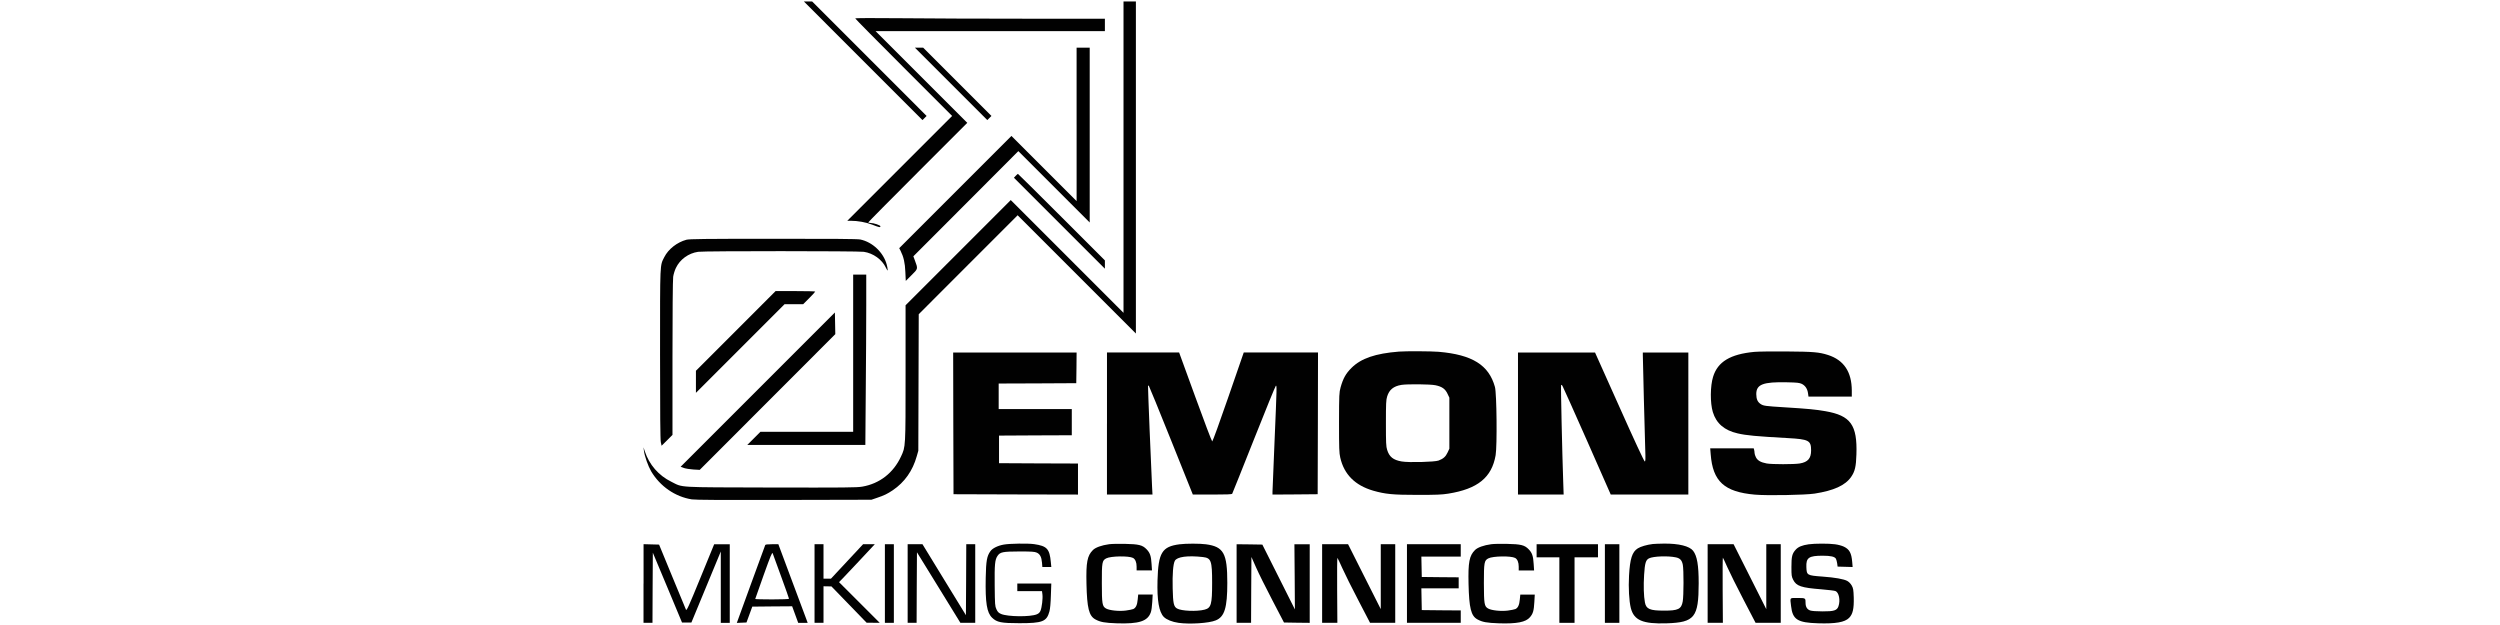
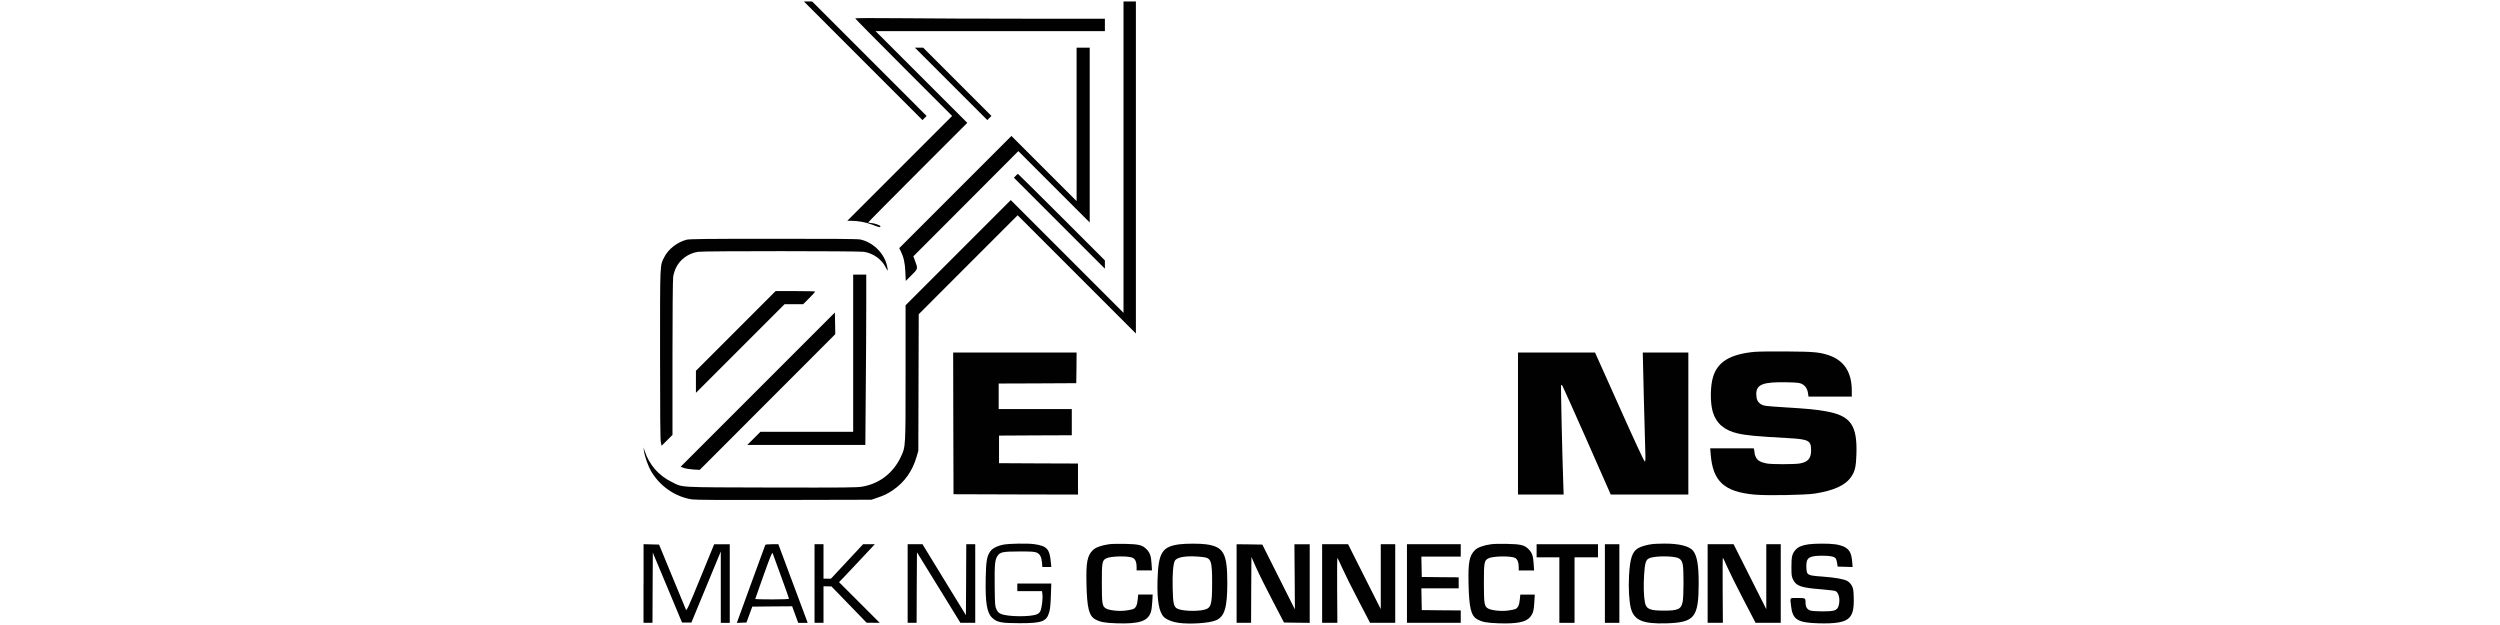
<svg xmlns="http://www.w3.org/2000/svg" version="1.1" x="0px" y="0px" viewBox="0 0 180 45" style="enable-background:new 0 0 180 45;" xml:space="preserve">
  <style type="text/css">
	.st0{fill-rule:evenodd;clip-rule:evenodd;fill:#010101;}
</style>
  <g id="New_Layer">
    <g>
      <polygon class="st0" points="62.148,4.376 66.418,8.646 66.567,8.497 66.716,8.348 62.595,4.227 58.473,0.105 58.176,0.105     57.878,0.105   " />
      <path class="st0" d="M80.893,11.312v11.212l-4.062-4.062l-4.057-4.057l-3.789,3.789l-3.784,3.784v4.881    c0,5.412,0.005,5.288-0.328,6.008c-0.541,1.177-1.539,1.956-2.786,2.17c-0.392,0.07-1.222,0.074-6.574,0.065    c-6.892-0.02-6.311,0.015-7.17-0.412c-0.924-0.452-1.599-1.231-1.922-2.21l-0.089-0.273l0.03,0.248    c0.045,0.382,0.303,1.107,0.521,1.48c0.641,1.082,1.728,1.832,2.93,2.021c0.268,0.04,2.095,0.05,6.649,0.04l6.281-0.015    l0.422-0.144c0.502-0.169,0.715-0.273,1.117-0.541c0.849-0.576,1.43-1.4,1.723-2.443l0.114-0.397l0.015-4.916l0.015-4.916    l3.56-3.565l3.56-3.56l4.255,4.255l4.26,4.26V12.057V0.105H81.34h-0.447V11.312z" />
      <path class="st0" d="M61.577,1.327c0,0.025,1.569,1.614,3.486,3.53l3.491,3.491l-3.774,3.774l-3.774,3.774h0.248    c0.506,0,1.087,0.104,1.539,0.278c0.526,0.204,0.596,0.218,0.596,0.119c0-0.079-0.477-0.238-0.73-0.243    c-0.079-0.005-0.139-0.02-0.139-0.04c0-0.025,1.604-1.644,3.56-3.6l3.565-3.565l-3.302-3.302l-3.302-3.302h8.258h8.253V1.794    V1.347h-5.7c-3.138,0-7.18-0.015-8.988-0.035C62.893,1.292,61.577,1.297,61.577,1.327z" />
      <polygon class="st0" points="68.479,6.039 71.086,8.646 71.235,8.497 71.384,8.348 68.926,5.89 66.468,3.432 66.17,3.432     65.872,3.432   " />
      <path class="st0" d="M77.516,8.954v5.527l-2.349-2.349l-2.344-2.344l-4.042,4.042l-4.037,4.037l0.099,0.194    c0.218,0.432,0.318,0.869,0.343,1.524l0.03,0.641l0.417-0.417c0.472-0.467,0.467-0.447,0.243-1.048l-0.114-0.308l3.779-3.784    l3.779-3.789l2.567,2.567l2.572,2.572V9.724V3.432h-0.472h-0.472V8.954z" />
      <path class="st0" d="M73.132,12.658l-0.129,0.139l3.272,3.272l3.277,3.277v-0.298v-0.298l-3.118-3.118    c-1.713-1.713-3.128-3.113-3.143-3.113C73.276,12.519,73.206,12.584,73.132,12.658z" />
      <path class="st0" d="M49.426,17.261c-0.68,0.184-1.306,0.675-1.599,1.256c-0.318,0.631-0.303,0.278-0.303,6.972    c0,4.27,0.015,6.167,0.055,6.351l0.055,0.253l0.392-0.387l0.392-0.392v-5.537c0-3.064,0.02-5.676,0.05-5.849    c0.025-0.174,0.109-0.457,0.194-0.631c0.288-0.616,0.909-1.068,1.604-1.167c0.437-0.065,11.49-0.06,11.927,0    c0.68,0.099,1.321,0.561,1.594,1.152c0.094,0.204,0.124,0.233,0.124,0.139c0-0.07-0.03-0.238-0.07-0.377    c-0.233-0.869-1.023-1.619-1.907-1.802c-0.184-0.04-2.061-0.055-6.257-0.05C50.688,17.192,49.64,17.207,49.426,17.261z" />
      <path class="st0" d="M61.428,25.429v5.661h-3.342h-3.337l-0.472,0.472l-0.472,0.472h4.25h4.25l0.03-3.883    c0.02-2.135,0.035-4.891,0.035-6.132v-2.249H61.9h-0.472V25.429z" />
      <path class="st0" d="M52.972,23.83l-2.865,2.865v0.794v0.794l3.193-3.193l3.188-3.188h0.67h0.67l0.437-0.437    c0.238-0.238,0.432-0.452,0.432-0.472c0-0.02-0.641-0.035-1.43-0.035h-1.425L52.972,23.83z" />
      <path class="st0" d="M54.556,28.056l-5.551,5.551l0.238,0.089c0.134,0.045,0.447,0.094,0.69,0.109l0.447,0.025l4.881-4.886    l4.881-4.886l-0.015-0.78l-0.015-0.78L54.556,28.056z" />
-       <path class="st0" d="M100.73,25.315c-1.703,0.134-2.731,0.487-3.421,1.172c-0.407,0.402-0.606,0.76-0.785,1.4    c-0.104,0.382-0.109,0.487-0.114,2.532c0,1.902,0.01,2.18,0.089,2.532c0.278,1.212,1.068,1.996,2.373,2.378    c0.869,0.248,1.415,0.303,3.198,0.303c1.331,0,1.743-0.015,2.2-0.089c2.12-0.338,3.138-1.157,3.416-2.771    c0.114-0.68,0.079-4.439-0.05-4.911c-0.437-1.579-1.629-2.324-4.052-2.532C103.063,25.285,101.211,25.275,100.73,25.315z     M103.356,27.738c0.472,0.099,0.7,0.263,0.864,0.611l0.134,0.283v1.837v1.837l-0.129,0.278c-0.139,0.298-0.308,0.447-0.65,0.576    c-0.278,0.104-2.155,0.154-2.657,0.065c-0.606-0.104-0.889-0.333-1.043-0.834c-0.079-0.248-0.089-0.497-0.089-1.922    c0-1.425,0.01-1.673,0.089-1.922c0.149-0.487,0.457-0.74,1.023-0.834C101.321,27.644,102.984,27.659,103.356,27.738z" />
      <path class="st0" d="M126.312,25.335c-1.728,0.164-2.637,0.71-2.969,1.793c-0.209,0.665-0.218,1.887-0.02,2.537    c0.248,0.819,0.829,1.321,1.788,1.539c0.616,0.144,1.286,0.209,3.6,0.338c1.524,0.084,1.688,0.169,1.688,0.889    c0,0.571-0.228,0.839-0.809,0.938c-0.407,0.07-2.016,0.07-2.393,0c-0.422-0.079-0.65-0.209-0.77-0.442    c-0.055-0.104-0.099-0.248-0.099-0.308c0-0.065-0.015-0.164-0.03-0.228l-0.03-0.109h-1.569h-1.564l0.035,0.427    c0.149,1.951,0.978,2.711,3.178,2.905c0.879,0.079,3.6,0.03,4.3-0.074c1.38-0.214,2.215-0.591,2.637-1.207    c0.268-0.387,0.353-0.74,0.377-1.614c0.07-2.125-0.412-2.796-2.234-3.113c-0.665-0.119-1.291-0.179-2.91-0.278    c-1.44-0.089-1.549-0.104-1.758-0.243c-0.218-0.149-0.303-0.348-0.308-0.71c0-0.7,0.487-0.889,2.225-0.849    c0.725,0.015,0.884,0.035,1.053,0.114c0.248,0.124,0.402,0.353,0.447,0.67l0.035,0.248h1.559h1.559v-0.437    c-0.005-1.346-0.571-2.195-1.713-2.562c-0.641-0.204-1.038-0.238-2.954-0.253C127.638,25.295,126.58,25.31,126.312,25.335z" />
      <polygon class="st0" points="68.638,30.479 68.653,35.584 73.137,35.599 77.615,35.609 77.615,34.491 77.615,33.374     74.775,33.364 71.93,33.349 71.93,32.356 71.93,31.363 74.552,31.348 77.169,31.338 77.169,30.395 77.169,29.451 74.537,29.451     71.905,29.451 71.905,28.533 71.905,27.614 74.701,27.604 77.491,27.589 77.506,26.482 77.516,25.38 73.072,25.38 68.628,25.38       " />
-       <path class="st0" d="M79.701,30.494v5.114h1.639h1.639l-0.03-0.561c-0.065-1.231-0.308-7.26-0.293-7.279    c0.01-0.005,0.035-0.005,0.06,0.01c0.02,0.015,0.745,1.783,1.604,3.928l1.564,3.903h1.4c1.028,0,1.41-0.015,1.435-0.06    c0.02-0.03,0.725-1.793,1.564-3.908s1.549-3.858,1.579-3.868c0.074-0.025,0.074,0.04-0.094,3.987    c-0.079,1.912-0.149,3.56-0.149,3.665v0.184l1.629-0.01l1.624-0.015l0.015-5.105l0.01-5.1h-2.671h-2.676l-1.107,3.203    c-0.606,1.763-1.132,3.203-1.162,3.203s-0.576-1.44-1.217-3.203l-1.167-3.203h-2.597h-2.597V30.494z" />
      <path class="st0" d="M109.295,30.494v5.114h1.644h1.644l-0.03-0.884c-0.074-2.1-0.184-6.976-0.154-7.006    c0.02-0.015,0.06,0.01,0.094,0.055s0.829,1.827,1.773,3.957l1.708,3.878h2.796h2.791v-5.114V25.38h-1.639h-1.639v0.159    c0,0.313,0.144,5.934,0.174,6.803c0.025,0.725,0.02,0.884-0.035,0.884c-0.04,0-0.76-1.539-1.822-3.923l-1.758-3.923h-2.771h-2.776    V30.494z" />
      <path class="st0" d="M72.278,39.209c-0.432,0.074-0.824,0.268-0.968,0.477c-0.253,0.353-0.313,0.68-0.338,1.912    c-0.035,1.807,0.079,2.513,0.462,2.88c0.338,0.328,0.66,0.392,1.961,0.392c1.668,0,1.966-0.114,2.165-0.849    c0.05-0.184,0.089-0.606,0.104-1.152l0.03-0.854h-1.226h-1.222v0.273v0.273h0.889h0.889l0.03,0.233    c0.04,0.288-0.04,0.938-0.139,1.182c-0.055,0.124-0.129,0.199-0.263,0.253c-0.467,0.199-2.11,0.179-2.577-0.025    c-0.179-0.079-0.243-0.144-0.333-0.338c-0.104-0.228-0.109-0.313-0.124-1.693c-0.015-1.549,0.015-1.872,0.204-2.15    c0.189-0.278,0.372-0.313,1.574-0.318c0.894,0,1.097,0.015,1.251,0.084c0.233,0.104,0.343,0.318,0.377,0.72l0.025,0.313h0.323    h0.323l-0.035-0.353c-0.089-0.953-0.278-1.157-1.197-1.291C74.025,39.114,72.68,39.134,72.278,39.209z" />
      <path class="st0" d="M79.855,39.184c-0.541,0.074-0.978,0.233-1.162,0.417c-0.412,0.407-0.502,0.879-0.467,2.438    c0.04,1.748,0.179,2.299,0.631,2.552c0.358,0.199,0.675,0.258,1.564,0.288c1.584,0.05,2.205-0.149,2.433-0.78    c0.05-0.124,0.094-0.457,0.109-0.76l0.03-0.531h-0.521H81.95l-0.035,0.353c-0.035,0.397-0.134,0.606-0.318,0.69    c-0.07,0.03-0.313,0.079-0.541,0.109c-0.492,0.065-1.182-0.01-1.425-0.149c-0.268-0.159-0.298-0.323-0.298-1.822    c-0.005-1.5,0.02-1.634,0.318-1.788c0.328-0.169,1.629-0.189,1.927-0.03c0.164,0.089,0.258,0.318,0.258,0.626v0.273h0.551h0.556    l-0.03-0.462c-0.035-0.581-0.109-0.799-0.358-1.058c-0.293-0.308-0.566-0.372-1.564-0.392    C80.54,39.149,80.029,39.159,79.855,39.184z" />
      <path class="st0" d="M84.925,39.189c-1.261,0.164-1.529,0.601-1.584,2.602c-0.04,1.435,0.104,2.274,0.457,2.632    c0.199,0.194,0.601,0.358,1.058,0.422c0.809,0.114,2.2,0.025,2.681-0.179c0.631-0.258,0.829-0.909,0.829-2.701    c0-2.13-0.263-2.602-1.534-2.776C86.394,39.129,85.391,39.129,84.925,39.189z M86.608,40.107c0.596,0.07,0.665,0.258,0.665,1.857    c0,1.559-0.07,1.807-0.546,1.932c-0.566,0.144-1.668,0.099-1.981-0.084c-0.238-0.139-0.288-0.367-0.313-1.45    c-0.025-1.028,0.03-1.738,0.154-1.981C84.741,40.087,85.51,39.983,86.608,40.107z" />
      <path class="st0" d="M107.364,39.184c-0.541,0.074-0.978,0.233-1.162,0.417c-0.412,0.407-0.502,0.879-0.467,2.438    c0.04,1.748,0.179,2.299,0.631,2.552c0.358,0.199,0.675,0.258,1.564,0.288c1.281,0.04,1.927-0.084,2.225-0.437    c0.223-0.258,0.283-0.467,0.318-1.102l0.03-0.531h-0.521h-0.521l-0.035,0.353c-0.035,0.397-0.134,0.606-0.318,0.69    c-0.07,0.03-0.313,0.079-0.541,0.109c-0.492,0.065-1.182-0.01-1.425-0.149c-0.273-0.159-0.298-0.323-0.303-1.822    c0-1.5,0.025-1.634,0.323-1.788c0.328-0.169,1.629-0.189,1.927-0.03c0.164,0.089,0.258,0.318,0.258,0.626v0.273h0.551h0.556    l-0.03-0.462c-0.035-0.581-0.109-0.799-0.358-1.058c-0.293-0.308-0.566-0.372-1.564-0.392    C108.049,39.149,107.537,39.159,107.364,39.184z" />
      <path class="st0" d="M119.003,39.169c-0.427,0.05-0.879,0.184-1.082,0.313c-0.407,0.258-0.561,0.735-0.631,1.966    c-0.05,0.874,0.005,1.832,0.129,2.329c0.223,0.884,0.859,1.157,2.577,1.102c2.016-0.065,2.304-0.422,2.309-2.875    c0-1.316-0.114-1.976-0.402-2.349c-0.268-0.338-1.033-0.526-2.1-0.516C119.445,39.144,119.087,39.159,119.003,39.169z     M120.671,40.132c0.298,0.065,0.427,0.209,0.492,0.536c0.07,0.362,0.065,2.229-0.005,2.627c-0.099,0.561-0.323,0.675-1.361,0.67    c-1.003,0-1.271-0.114-1.361-0.581c-0.089-0.452-0.109-1.226-0.06-1.996c0.055-0.849,0.119-1.068,0.353-1.187    C119.032,40.048,120.1,40.008,120.671,40.132z" />
      <path class="st0" d="M130.225,39.189c-0.482,0.07-0.75,0.184-0.934,0.387c-0.258,0.288-0.308,0.482-0.308,1.246    c0,0.616,0.01,0.69,0.124,0.919c0.228,0.457,0.581,0.576,2.036,0.69c0.477,0.04,0.934,0.094,1.008,0.124    c0.253,0.099,0.367,0.66,0.218,1.097c-0.104,0.303-0.328,0.372-1.152,0.367c-0.422,0-0.77-0.025-0.884-0.065    c-0.218-0.074-0.333-0.258-0.333-0.546c0-0.353,0-0.353-0.576-0.353c-0.591,0-0.541-0.06-0.467,0.581    c0.109,0.973,0.462,1.197,1.941,1.241c1.266,0.04,1.922-0.074,2.234-0.387c0.268-0.268,0.358-0.655,0.338-1.465    c-0.02-0.571-0.035-0.665-0.144-0.864c-0.074-0.134-0.199-0.263-0.323-0.333c-0.243-0.134-0.874-0.248-1.773-0.313    c-1.132-0.084-1.147-0.094-1.172-0.69c-0.025-0.67,0.174-0.814,1.172-0.814c0.581,0,0.874,0.065,0.958,0.223    c0.03,0.055,0.07,0.204,0.089,0.333l0.03,0.228l0.541,0.015l0.541,0.015l-0.03-0.362c-0.055-0.65-0.199-0.909-0.596-1.102    c-0.144-0.07-0.432-0.149-0.646-0.174C131.67,39.124,130.652,39.129,130.225,39.189z" />
      <path class="st0" d="M46.333,42.014v2.83h0.323h0.323l0.01-2.522l0.015-2.527l1.053,2.513l1.048,2.513h0.338h0.338l1.058-2.557    l1.058-2.557v2.567v2.572h0.323h0.323v-2.83v-2.83h-0.561h-0.561l-0.988,2.413c-0.854,2.09-0.998,2.398-1.043,2.299    c-0.025-0.06-0.477-1.142-0.993-2.398l-0.943-2.289l-0.561-0.015l-0.556-0.015V42.014z" />
      <path class="st0" d="M55.097,39.243c-0.015,0.035-0.477,1.311-1.038,2.835l-1.008,2.771l0.348-0.015l0.348-0.015l0.209-0.571    l0.209-0.571l1.435-0.015l1.435-0.01l0.218,0.596l0.218,0.596h0.338h0.343l-0.114-0.313c-0.065-0.169-0.541-1.44-1.058-2.83    l-0.938-2.517h-0.462C55.256,39.184,55.112,39.204,55.097,39.243z M56.244,41.513c0.313,0.854,0.566,1.574,0.566,1.599    s-0.546,0.045-1.217,0.045c-0.67,0-1.217-0.015-1.217-0.03c0-0.02,0.273-0.79,0.606-1.718c0.502-1.4,0.611-1.668,0.65-1.574    C55.658,39.899,55.931,40.653,56.244,41.513z" />
      <path class="st0" d="M58.647,42.014v2.83h0.323h0.323v-1.316v-1.316l0.288,0.005l0.283,0.005l1.266,1.306l1.266,1.306l0.472,0.005    l0.472,0.005l-1.465-1.465l-1.465-1.465l0.278-0.283c0.343-0.358,1.956-2.071,2.15-2.289l0.149-0.159h-0.422h-0.422l-1.157,1.241    l-1.157,1.241h-0.268h-0.268v-1.241v-1.241H58.97h-0.323V42.014z" />
-       <polygon class="st0" points="63.712,42.014 63.712,44.844 64.035,44.844 64.358,44.844 64.358,42.014 64.358,39.184     64.035,39.184 63.712,39.184   " />
      <polygon class="st0" points="65.351,42.014 65.351,44.844 65.673,44.844 65.996,44.844 66.006,42.302 66.021,39.765     67.585,42.302 69.149,44.844 69.686,44.844 70.217,44.844 70.217,42.014 70.217,39.184 69.894,39.184 69.571,39.184     69.561,41.741 69.546,44.293 67.982,41.741 66.418,39.184 65.887,39.184 65.351,39.184   " />
      <path class="st0" d="M89.036,42.014v2.83h0.521h0.521l0.01-2.369l0.015-2.373l0.333,0.75c0.179,0.412,0.71,1.475,1.172,2.359    l0.839,1.609l0.929,0.015l0.924,0.01v-2.83v-2.83h-0.551h-0.551l0.02,2.344l0.015,2.349l-1.172-2.334l-1.172-2.334l-0.924-0.015    l-0.929-0.01V42.014z" />
      <path class="st0" d="M95.193,42.014v2.83h0.546h0.551l-0.015-2.359c-0.01-1.291,0-2.339,0.02-2.319s0.184,0.362,0.358,0.755    c0.179,0.397,0.695,1.44,1.157,2.319l0.834,1.604h0.909h0.904v-2.83v-2.83h-0.521h-0.521v2.339v2.334l-1.177-2.334l-1.177-2.339    h-0.934h-0.934V42.014z" />
      <polygon class="st0" points="101.301,42.014 101.301,44.844 103.237,44.844 105.174,44.844 105.174,44.397 105.174,43.951     103.774,43.941 102.368,43.926 102.353,43.141 102.338,42.362 103.684,42.362 105.025,42.362 105.025,41.964 105.025,41.567     103.699,41.557 102.368,41.542 102.353,40.807 102.338,40.077 103.759,40.077 105.174,40.077 105.174,39.631 105.174,39.184     103.237,39.184 101.301,39.184   " />
      <polygon class="st0" points="110.636,39.655 110.636,40.127 111.455,40.127 112.274,40.127 112.274,42.486 112.274,44.844     112.821,44.844 113.367,44.844 113.367,42.486 113.367,40.127 114.211,40.127 115.055,40.127 115.055,39.655 115.055,39.184     112.845,39.184 110.636,39.184   " />
      <polygon class="st0" points="115.552,42.014 115.552,44.844 116.073,44.844 116.594,44.844 116.594,42.014 116.594,39.184     116.073,39.184 115.552,39.184   " />
      <path class="st0" d="M122.95,42.014v2.83h0.546h0.551l-0.015-2.354c-0.01-1.296,0-2.349,0.015-2.339    c0.015,0.01,0.159,0.318,0.318,0.68c0.159,0.362,0.685,1.415,1.162,2.334l0.874,1.678h0.909h0.904v-2.83v-2.83h-0.521h-0.521    v2.339v2.339l-1.177-2.339l-1.177-2.339h-0.934h-0.934V42.014z" />
    </g>
  </g>
  <g id="MasterLayer_1">
</g>
</svg>